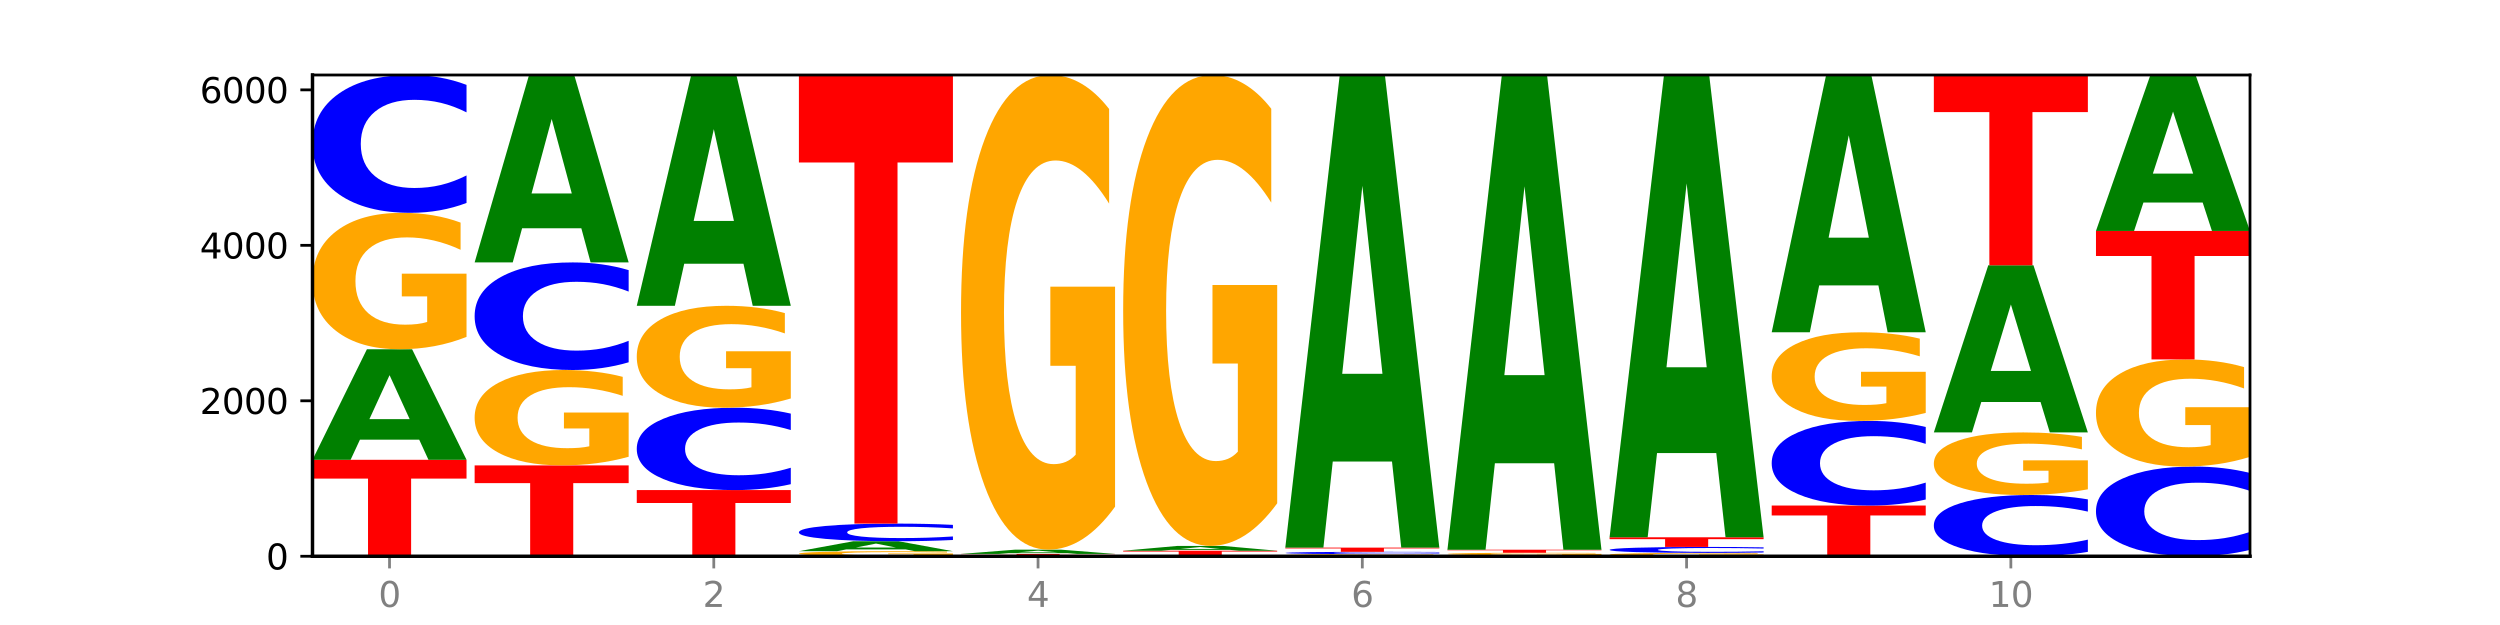
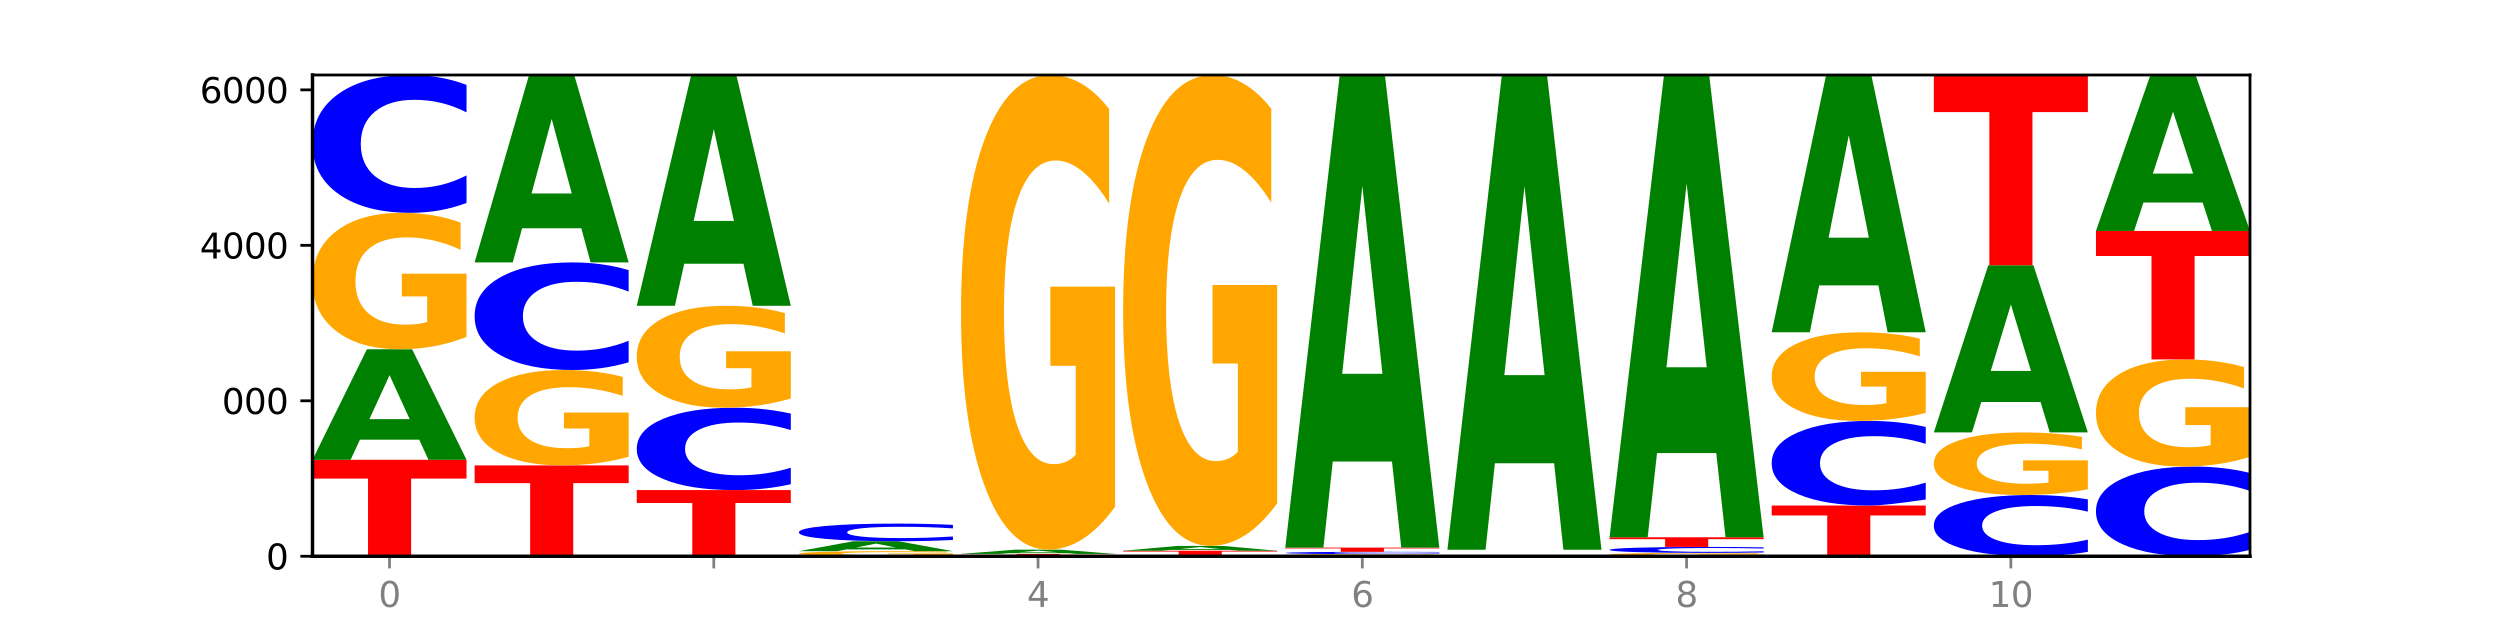
<svg xmlns="http://www.w3.org/2000/svg" xmlns:xlink="http://www.w3.org/1999/xlink" width="720pt" height="180pt" viewBox="0 0 720 180" version="1.1">
  <defs>
    <style type="text/css">*{stroke-linejoin: round; stroke-linecap: butt}</style>
  </defs>
  <g id="figure_1">
    <g id="patch_1">
      <path d="M 0 180  L 720 180  L 720 0  L 0 0  z " style="fill: #ffffff" />
    </g>
    <g id="axes_1">
      <g id="patch_2">
        <path d="M 90 160.2  L 648 160.2  L 648 21.6  L 90 21.6  z " style="fill: #ffffff" />
      </g>
      <g id="line2d_1">
        <path d="M 90 160.2  L 648 160.2  " clip-path="url(#p6121e934f6)" style="fill: none; stroke: #000000; stroke-width: 0.5; stroke-linecap: square" />
      </g>
      <g id="patch_3">
        <path d="M 90 132.417  L 134.36 132.417  L 134.36 137.836  L 118.401 137.836  L 118.401 160.2  L 105.99 160.2  L 105.99 137.836  L 90 137.836  L 90 132.417  z " clip-path="url(#p6121e934f6)" style="fill: #ff0000" />
      </g>
      <g id="patch_4">
        <path d="M 120.728 126.618  L 103.668 126.618  L 100.974 132.417  L 90 132.417  L 105.672 100.583  L 118.687 100.583  L 134.36 132.417  L 123.395 132.417  L 120.728 126.618  z M 106.389 120.71  L 117.98 120.71  L 112.194 108.047  L 106.389 120.71  z " clip-path="url(#p6121e934f6)" style="fill: #008000" />
      </g>
      <g id="patch_5">
        <path d="M 134.36 97.028  Q 129.886 98.805 125.074 99.698  Q 120.263 100.583 115.133 100.583  Q 103.541 100.583 96.77 95.291  Q 90 89.999 90 80.95  Q 90 71.795 96.89 66.544  Q 103.789 61.293 115.789 61.293  Q 120.412 61.293 124.647 62.007  Q 128.892 62.713 132.65 64.109  L 132.65 71.941  Q 128.773 70.147 124.935 69.263  Q 121.098 68.37 117.24 68.37  Q 110.102 68.37 106.235 71.633  Q 102.367 74.887 102.367 80.95  Q 102.367 86.956 106.096 90.235  Q 109.824 93.505 116.684 93.505  Q 118.553 93.505 120.153 93.319  Q 121.754 93.124 123.026 92.718  L 123.026 85.365  L 115.719 85.365  L 115.719 78.815  L 134.36 78.815  L 134.36 97.028  z " clip-path="url(#p6121e934f6)" style="fill: #ffa600" />
      </g>
      <g id="patch_6">
        <path d="M 134.36 58.448  Q 130.649 59.858 126.637 60.571  Q 122.624 61.293 118.254 61.293  Q 105.222 61.293 97.611 55.947  Q 90 50.601 90 41.459  Q 90 32.284 97.611 26.946  Q 105.222 21.6 118.254 21.6  Q 122.624 21.6 126.637 22.322  Q 130.649 23.035 134.36 24.445  L 134.36 32.357  Q 130.616 30.488 126.983 29.619  Q 123.351 28.75 119.339 28.75  Q 112.141 28.75 108.017 32.136  Q 103.904 35.514 103.904 41.459  Q 103.904 47.379 108.017 50.765  Q 112.141 54.143 119.339 54.143  Q 123.351 54.143 126.983 53.274  Q 130.616 52.397 134.36 50.527  L 134.36 58.448  z " clip-path="url(#p6121e934f6)" style="fill: #0000ff" />
      </g>
      <g id="patch_7">
        <path d="M 136.695 134.029  L 181.054 134.029  L 181.054 139.133  L 165.095 139.133  L 165.095 160.2  L 152.685 160.2  L 152.685 139.133  L 136.695 139.133  L 136.695 134.029  z " clip-path="url(#p6121e934f6)" style="fill: #ff0000" />
      </g>
      <g id="patch_8">
        <path d="M 181.054 131.544  Q 176.581 132.787 171.769 133.411  Q 166.957 134.029 161.827 134.029  Q 150.235 134.029 143.465 130.33  Q 136.695 126.63 136.695 120.303  Q 136.695 113.902 143.584 110.231  Q 150.484 106.56 162.483 106.56  Q 167.106 106.56 171.341 107.059  Q 175.586 107.553 179.344 108.529  L 179.344 114.005  Q 175.467 112.751 171.63 112.132  Q 167.792 111.508 163.935 111.508  Q 156.797 111.508 152.929 113.789  Q 149.062 116.064 149.062 120.303  Q 149.062 124.502 152.79 126.794  Q 156.518 129.081 163.378 129.081  Q 165.247 129.081 166.848 128.951  Q 168.448 128.815 169.721 128.531  L 169.721 123.39  L 162.414 123.39  L 162.414 118.811  L 181.054 118.811  L 181.054 131.544  z " clip-path="url(#p6121e934f6)" style="fill: #ffa600" />
      </g>
      <g id="patch_9">
        <path d="M 181.054 104.339  Q 177.344 105.44 173.331 105.997  Q 169.319 106.56 164.949 106.56  Q 151.917 106.56 144.306 102.387  Q 136.695 98.214 136.695 91.078  Q 136.695 83.916 144.306 79.749  Q 151.917 75.576 164.949 75.576  Q 169.319 75.576 173.331 76.139  Q 177.344 76.696 181.054 77.797  L 181.054 83.973  Q 177.31 82.514 173.678 81.835  Q 170.045 81.157 166.033 81.157  Q 158.835 81.157 154.711 83.8  Q 150.598 86.437 150.598 91.078  Q 150.598 95.699 154.711 98.342  Q 158.835 100.979 166.033 100.979  Q 170.045 100.979 173.678 100.3  Q 177.31 99.616 181.054 98.156  L 181.054 104.339  z " clip-path="url(#p6121e934f6)" style="fill: #0000ff" />
      </g>
      <g id="patch_10">
        <path d="M 167.423 65.743  L 150.363 65.743  L 147.669 75.576  L 136.695 75.576  L 152.367 21.6  L 165.382 21.6  L 181.054 75.576  L 170.089 75.576  L 167.423 65.743  z M 153.083 55.725  L 164.675 55.725  L 158.888 34.255  L 153.083 55.725  z " clip-path="url(#p6121e934f6)" style="fill: #008000" />
      </g>
      <g id="patch_11">
        <path d="M 183.389 141.148  L 227.749 141.148  L 227.749 144.864  L 211.79 144.864  L 211.79 160.2  L 199.379 160.2  L 199.379 144.864  L 183.389 144.864  L 183.389 141.148  z " clip-path="url(#p6121e934f6)" style="fill: #ff0000" />
      </g>
      <g id="patch_12">
        <path d="M 227.749 139.447  Q 224.038 140.291 220.026 140.717  Q 216.014 141.148 211.644 141.148  Q 198.612 141.148 191 137.952  Q 183.389 134.756 183.389 129.29  Q 183.389 123.805 191 120.614  Q 198.612 117.418 211.644 117.418  Q 216.014 117.418 220.026 117.849  Q 224.038 118.276 227.749 119.119  L 227.749 123.849  Q 224.005 122.732 220.372 122.212  Q 216.74 121.692 212.728 121.692  Q 205.53 121.692 201.406 123.717  Q 197.293 125.736 197.293 129.29  Q 197.293 132.83 201.406 134.854  Q 205.53 136.874 212.728 136.874  Q 216.74 136.874 220.372 136.354  Q 224.005 135.83 227.749 134.712  L 227.749 139.447  z " clip-path="url(#p6121e934f6)" style="fill: #0000ff" />
      </g>
      <g id="patch_13">
        <path d="M 227.749 114.762  Q 223.275 116.09 218.463 116.757  Q 213.652 117.418 208.522 117.418  Q 196.93 117.418 190.159 113.465  Q 183.389 109.512 183.389 102.752  Q 183.389 95.913 190.279 91.991  Q 197.178 88.068 209.178 88.068  Q 213.801 88.068 218.036 88.602  Q 222.281 89.129 226.039 90.172  L 226.039 96.022  Q 222.162 94.682 218.324 94.022  Q 214.487 93.355 210.629 93.355  Q 203.491 93.355 199.624 95.792  Q 195.757 98.223 195.757 102.752  Q 195.757 107.238 199.485 109.688  Q 203.213 112.131 210.073 112.131  Q 211.942 112.131 213.542 111.992  Q 215.143 111.846 216.415 111.543  L 216.415 106.05  L 209.108 106.05  L 209.108 101.157  L 227.749 101.157  L 227.749 114.762  z " clip-path="url(#p6121e934f6)" style="fill: #ffa600" />
      </g>
      <g id="patch_14">
        <path d="M 214.117 75.96  L 197.057 75.96  L 194.363 88.068  L 183.389 88.068  L 199.062 21.6  L 212.077 21.6  L 227.749 88.068  L 216.784 88.068  L 214.117 75.96  z M 199.778 63.623  L 211.369 63.623  L 205.583 37.184  L 199.778 63.623  z " clip-path="url(#p6121e934f6)" style="fill: #008000" />
      </g>
      <g id="patch_15">
        <path d="M 274.444 160.068  Q 269.97 160.134 265.158 160.167  Q 260.346 160.2 255.216 160.2  Q 243.624 160.2 236.854 160.004  Q 230.084 159.808 230.084 159.473  Q 230.084 159.134 236.973 158.939  Q 243.873 158.745 255.872 158.745  Q 260.495 158.745 264.73 158.771  Q 268.976 158.797 272.734 158.849  L 272.734 159.139  Q 268.856 159.073 265.019 159.04  Q 261.181 159.007 257.324 159.007  Q 250.186 159.007 246.318 159.128  Q 242.451 159.248 242.451 159.473  Q 242.451 159.695 246.179 159.817  Q 249.907 159.938 256.767 159.938  Q 258.636 159.938 260.237 159.931  Q 261.837 159.924 263.11 159.909  L 263.11 159.636  L 255.803 159.636  L 255.803 159.394  L 274.444 159.394  L 274.444 160.068  z " clip-path="url(#p6121e934f6)" style="fill: #ffa600" />
      </g>
      <g id="patch_16">
        <path d="M 260.812 158.223  L 243.752 158.223  L 241.058 158.745  L 230.084 158.745  L 245.756 155.879  L 258.771 155.879  L 274.444 158.745  L 263.478 158.745  L 260.812 158.223  z M 246.473 157.691  L 258.064 157.691  L 252.277 156.551  L 246.473 157.691  z " clip-path="url(#p6121e934f6)" style="fill: #008000" />
      </g>
      <g id="patch_17">
        <path d="M 274.444 155.515  Q 270.733 155.696 266.721 155.787  Q 262.708 155.879 258.338 155.879  Q 245.306 155.879 237.695 155.195  Q 230.084 154.51 230.084 153.34  Q 230.084 152.165 237.695 151.482  Q 245.306 150.797 258.338 150.797  Q 262.708 150.797 266.721 150.89  Q 270.733 150.981 274.444 151.162  L 274.444 152.175  Q 270.699 151.935 267.067 151.824  Q 263.435 151.713 259.422 151.713  Q 252.224 151.713 248.1 152.146  Q 243.987 152.579 243.987 153.34  Q 243.987 154.098 248.1 154.531  Q 252.224 154.964 259.422 154.964  Q 263.435 154.964 267.067 154.853  Q 270.699 154.74 274.444 154.501  L 274.444 155.515  z " clip-path="url(#p6121e934f6)" style="fill: #0000ff" />
      </g>
      <g id="patch_18">
-         <path d="M 230.084 21.6  L 274.444 21.6  L 274.444 46.797  L 258.484 46.797  L 258.484 150.797  L 246.074 150.797  L 246.074 46.797  L 230.084 46.797  L 230.084 21.6  z " clip-path="url(#p6121e934f6)" style="fill: #ff0000" />
-       </g>
+         </g>
      <g id="patch_19">
        <path d="M 321.138 160.179  Q 317.427 160.189 313.415 160.195  Q 309.403 160.2 305.033 160.2  Q 292.001 160.2 284.389 160.161  Q 276.778 160.122 276.778 160.055  Q 276.778 159.987 284.389 159.948  Q 292.001 159.909 305.033 159.909  Q 309.403 159.909 313.415 159.914  Q 317.427 159.919 321.138 159.93  L 321.138 159.988  Q 317.394 159.974 313.762 159.968  Q 310.129 159.961 306.117 159.961  Q 298.919 159.961 294.795 159.986  Q 290.682 160.011 290.682 160.055  Q 290.682 160.098 294.795 160.123  Q 298.919 160.148 306.117 160.148  Q 310.129 160.148 313.762 160.141  Q 317.394 160.135 321.138 160.121  L 321.138 160.179  z " clip-path="url(#p6121e934f6)" style="fill: #0000ff" />
      </g>
      <g id="patch_20">
        <path d="M 276.778 159.528  L 321.138 159.528  L 321.138 159.603  L 305.179 159.603  L 305.179 159.909  L 292.768 159.909  L 292.768 159.603  L 276.778 159.603  L 276.778 159.528  z " clip-path="url(#p6121e934f6)" style="fill: #ff0000" />
      </g>
      <g id="patch_21">
        <path d="M 307.506 159.304  L 290.446 159.304  L 287.753 159.528  L 276.778 159.528  L 292.451 158.297  L 305.466 158.297  L 321.138 159.528  L 310.173 159.528  L 307.506 159.304  z M 293.167 159.076  L 304.758 159.076  L 298.972 158.586  L 293.167 159.076  z " clip-path="url(#p6121e934f6)" style="fill: #008000" />
      </g>
      <g id="patch_22">
        <path d="M 321.138 145.929  Q 316.664 152.113 311.853 155.219  Q 307.041 158.297 301.911 158.297  Q 290.319 158.297 283.549 139.886  Q 276.778 121.476 276.778 89.991  Q 276.778 58.139 283.668 39.87  Q 290.567 21.6 302.567 21.6  Q 307.19 21.6 311.425 24.085  Q 315.67 26.542 319.428 31.398  L 319.428 58.647  Q 315.551 52.407 311.713 49.329  Q 307.876 46.223 304.018 46.223  Q 296.88 46.223 293.013 57.574  Q 289.146 68.898 289.146 89.991  Q 289.146 110.887 292.874 122.294  Q 296.602 133.674 303.462 133.674  Q 305.331 133.674 306.931 133.025  Q 308.532 132.347 309.805 130.935  L 309.805 105.352  L 302.497 105.352  L 302.497 82.564  L 321.138 82.564  L 321.138 145.929  z " clip-path="url(#p6121e934f6)" style="fill: #ffa600" />
      </g>
      <g id="patch_23">
        <path d="M 367.833 160.174  Q 364.122 160.187 360.11 160.193  Q 356.097 160.2 351.727 160.2  Q 338.695 160.2 331.084 160.152  Q 323.473 160.104 323.473 160.021  Q 323.473 159.938 331.084 159.89  Q 338.695 159.842 351.727 159.842  Q 356.097 159.842 360.11 159.848  Q 364.122 159.855 367.833 159.867  L 367.833 159.939  Q 364.088 159.922 360.456 159.914  Q 356.824 159.906 352.811 159.906  Q 345.614 159.906 341.489 159.937  Q 337.376 159.967 337.376 160.021  Q 337.376 160.074 341.489 160.105  Q 345.614 160.135 352.811 160.135  Q 356.824 160.135 360.456 160.128  Q 364.088 160.12 367.833 160.103  L 367.833 160.174  z " clip-path="url(#p6121e934f6)" style="fill: #0000ff" />
      </g>
      <g id="patch_24">
        <path d="M 323.473 158.61  L 367.833 158.61  L 367.833 158.851  L 351.873 158.851  L 351.873 159.842  L 339.463 159.842  L 339.463 158.851  L 323.473 158.851  L 323.473 158.61  z " clip-path="url(#p6121e934f6)" style="fill: #ff0000" />
      </g>
      <g id="patch_25">
        <path d="M 354.201 158.358  L 337.141 158.358  L 334.447 158.61  L 323.473 158.61  L 339.145 157.222  L 352.16 157.222  L 367.833 158.61  L 356.867 158.61  L 354.201 158.358  z M 339.862 158.1  L 351.453 158.1  L 345.666 157.548  L 339.862 158.1  z " clip-path="url(#p6121e934f6)" style="fill: #008000" />
      </g>
      <g id="patch_26">
        <path d="M 367.833 144.952  Q 363.359 151.087 358.547 154.169  Q 353.735 157.222 348.605 157.222  Q 337.013 157.222 330.243 138.956  Q 323.473 120.69 323.473 89.453  Q 323.473 57.852 330.362 39.726  Q 337.262 21.6 349.262 21.6  Q 353.884 21.6 358.12 24.065  Q 362.365 26.503 366.123 31.321  L 366.123 58.356  Q 362.245 52.165 358.408 49.111  Q 354.57 46.029 350.713 46.029  Q 343.575 46.029 339.708 57.292  Q 335.84 68.526 335.84 89.453  Q 335.84 110.185 339.568 121.503  Q 343.297 132.793 350.156 132.793  Q 352.025 132.793 353.626 132.149  Q 355.227 131.476 356.499 130.076  L 356.499 104.694  L 349.192 104.694  L 349.192 82.085  L 367.833 82.085  L 367.833 144.952  z " clip-path="url(#p6121e934f6)" style="fill: #ffa600" />
      </g>
      <g id="patch_27">
        <path d="M 414.527 160.145  Q 410.053 160.173 405.242 160.186  Q 400.43 160.2 395.3 160.2  Q 383.708 160.2 376.938 160.119  Q 370.167 160.037 370.167 159.898  Q 370.167 159.757 377.057 159.676  Q 383.956 159.596 395.956 159.596  Q 400.579 159.596 404.814 159.607  Q 409.059 159.617 412.817 159.639  L 412.817 159.759  Q 408.94 159.732 405.102 159.718  Q 401.265 159.704 397.408 159.704  Q 390.269 159.704 386.402 159.755  Q 382.535 159.805 382.535 159.898  Q 382.535 159.99 386.263 160.041  Q 389.991 160.091 396.851 160.091  Q 398.72 160.091 400.321 160.088  Q 401.921 160.085 403.194 160.079  L 403.194 159.966  L 395.887 159.966  L 395.887 159.865  L 414.527 159.865  L 414.527 160.145  z " clip-path="url(#p6121e934f6)" style="fill: #ffa600" />
      </g>
      <g id="patch_28">
        <path d="M 414.527 159.547  Q 410.817 159.571 406.804 159.583  Q 402.792 159.596 398.422 159.596  Q 385.39 159.596 377.779 159.505  Q 370.167 159.415 370.167 159.26  Q 370.167 159.105 377.779 159.014  Q 385.39 158.924 398.422 158.924  Q 402.792 158.924 406.804 158.936  Q 410.817 158.948 414.527 158.972  L 414.527 159.106  Q 410.783 159.074 407.151 159.06  Q 403.518 159.045 399.506 159.045  Q 392.308 159.045 388.184 159.102  Q 384.071 159.159 384.071 159.26  Q 384.071 159.36 388.184 159.417  Q 392.308 159.475 399.506 159.475  Q 403.518 159.475 407.151 159.46  Q 410.783 159.445 414.527 159.413  L 414.527 159.547  z " clip-path="url(#p6121e934f6)" style="fill: #0000ff" />
      </g>
      <g id="patch_29">
        <path d="M 370.167 157.715  L 414.527 157.715  L 414.527 157.951  L 398.568 157.951  L 398.568 158.924  L 386.158 158.924  L 386.158 157.951  L 370.167 157.951  L 370.167 157.715  z " clip-path="url(#p6121e934f6)" style="fill: #ff0000" />
      </g>
      <g id="patch_30">
        <path d="M 400.895 132.919  L 383.835 132.919  L 381.142 157.715  L 370.167 157.715  L 385.84 21.6  L 398.855 21.6  L 414.527 157.715  L 403.562 157.715  L 400.895 132.919  z M 386.556 107.656  L 398.147 107.656  L 392.361 53.514  L 386.556 107.656  z " clip-path="url(#p6121e934f6)" style="fill: #008000" />
      </g>
      <g id="patch_31">
        <path d="M 461.222 160.179  Q 457.511 160.189 453.499 160.195  Q 449.486 160.2 445.116 160.2  Q 432.084 160.2 424.473 160.161  Q 416.862 160.122 416.862 160.055  Q 416.862 159.987 424.473 159.948  Q 432.084 159.909 445.116 159.909  Q 449.486 159.909 453.499 159.914  Q 457.511 159.919 461.222 159.93  L 461.222 159.988  Q 457.478 159.974 453.845 159.968  Q 450.213 159.961 446.2 159.961  Q 439.003 159.961 434.879 159.986  Q 430.766 160.011 430.766 160.055  Q 430.766 160.098 434.879 160.123  Q 439.003 160.148 446.2 160.148  Q 450.213 160.148 453.845 160.141  Q 457.478 160.135 461.222 160.121  L 461.222 160.179  z " clip-path="url(#p6121e934f6)" style="fill: #0000ff" />
      </g>
      <g id="patch_32">
-         <path d="M 461.222 159.844  Q 456.748 159.877 451.936 159.893  Q 447.124 159.909 441.995 159.909  Q 430.403 159.909 423.632 159.812  Q 416.862 159.716 416.862 159.551  Q 416.862 159.384 423.752 159.288  Q 430.651 159.193 442.651 159.193  Q 447.274 159.193 451.509 159.206  Q 455.754 159.218 459.512 159.244  L 459.512 159.387  Q 455.635 159.354 451.797 159.338  Q 447.96 159.322 444.102 159.322  Q 436.964 159.322 433.097 159.381  Q 429.229 159.44 429.229 159.551  Q 429.229 159.66 432.958 159.72  Q 436.686 159.78 443.545 159.78  Q 445.414 159.78 447.015 159.777  Q 448.616 159.773 449.888 159.766  L 449.888 159.631  L 442.581 159.631  L 442.581 159.512  L 461.222 159.512  L 461.222 159.844  z " clip-path="url(#p6121e934f6)" style="fill: #ffa600" />
-       </g>
+         </g>
      <g id="patch_33">
-         <path d="M 416.862 158.319  L 461.222 158.319  L 461.222 158.49  L 445.263 158.49  L 445.263 159.193  L 432.852 159.193  L 432.852 158.49  L 416.862 158.49  L 416.862 158.319  z " clip-path="url(#p6121e934f6)" style="fill: #ff0000" />
-       </g>
+         </g>
      <g id="patch_34">
        <path d="M 447.59 133.413  L 430.53 133.413  L 427.836 158.319  L 416.862 158.319  L 432.534 21.6  L 445.549 21.6  L 461.222 158.319  L 450.257 158.319  L 447.59 133.413  z M 433.251 108.039  L 444.842 108.039  L 439.055 53.656  L 433.251 108.039  z " clip-path="url(#p6121e934f6)" style="fill: #008000" />
      </g>
      <g id="patch_35">
        <path d="M 507.916 160.113  Q 503.443 160.156 498.631 160.178  Q 493.819 160.2 488.689 160.2  Q 477.097 160.2 470.327 160.07  Q 463.556 159.941 463.556 159.719  Q 463.556 159.495 470.446 159.366  Q 477.346 159.237 489.345 159.237  Q 493.968 159.237 498.203 159.255  Q 502.448 159.272 506.206 159.306  L 506.206 159.498  Q 502.329 159.454 498.492 159.433  Q 494.654 159.411 490.797 159.411  Q 483.659 159.411 479.791 159.491  Q 475.924 159.57 475.924 159.719  Q 475.924 159.866 479.652 159.946  Q 483.38 160.027 490.24 160.027  Q 492.109 160.027 493.71 160.022  Q 495.31 160.017 496.583 160.007  L 496.583 159.827  L 489.276 159.827  L 489.276 159.667  L 507.916 159.667  L 507.916 160.113  z " clip-path="url(#p6121e934f6)" style="fill: #ffa600" />
      </g>
      <g id="patch_36">
        <path d="M 507.916 159.114  Q 504.206 159.175 500.193 159.206  Q 496.181 159.237 491.811 159.237  Q 478.779 159.237 471.168 159.005  Q 463.556 158.773 463.556 158.376  Q 463.556 157.978 471.168 157.746  Q 478.779 157.514 491.811 157.514  Q 496.181 157.514 500.193 157.545  Q 504.206 157.576 507.916 157.637  L 507.916 157.981  Q 504.172 157.9 500.54 157.862  Q 496.907 157.824 492.895 157.824  Q 485.697 157.824 481.573 157.971  Q 477.46 158.118 477.46 158.376  Q 477.46 158.633 481.573 158.78  Q 485.697 158.927 492.895 158.927  Q 496.907 158.927 500.54 158.889  Q 504.172 158.851 507.916 158.77  L 507.916 159.114  z " clip-path="url(#p6121e934f6)" style="fill: #0000ff" />
      </g>
      <g id="patch_37">
        <path d="M 463.556 154.737  L 507.916 154.737  L 507.916 155.279  L 491.957 155.279  L 491.957 157.514  L 479.547 157.514  L 479.547 155.279  L 463.556 155.279  L 463.556 154.737  z " clip-path="url(#p6121e934f6)" style="fill: #ff0000" />
      </g>
      <g id="patch_38">
        <path d="M 494.285 130.484  L 477.225 130.484  L 474.531 154.737  L 463.556 154.737  L 479.229 21.6  L 492.244 21.6  L 507.916 154.737  L 496.951 154.737  L 494.285 130.484  z M 479.945 105.774  L 491.536 105.774  L 485.75 52.816  L 479.945 105.774  z " clip-path="url(#p6121e934f6)" style="fill: #008000" />
      </g>
      <g id="patch_39">
        <path d="M 510.251 145.603  L 554.611 145.603  L 554.611 148.45  L 538.652 148.45  L 538.652 160.2  L 526.241 160.2  L 526.241 148.45  L 510.251 148.45  L 510.251 145.603  z " clip-path="url(#p6121e934f6)" style="fill: #ff0000" />
      </g>
      <g id="patch_40">
-         <path d="M 554.611 143.856  Q 550.9 144.722 546.888 145.16  Q 542.875 145.603 538.505 145.603  Q 525.474 145.603 517.862 142.32  Q 510.251 139.036 510.251 133.421  Q 510.251 127.786 517.862 124.507  Q 525.474 121.224 538.505 121.224  Q 542.875 121.224 546.888 121.667  Q 550.9 122.105 554.611 122.971  L 554.611 127.831  Q 550.867 126.683 547.234 126.149  Q 543.602 125.615 539.59 125.615  Q 532.392 125.615 528.268 127.695  Q 524.155 129.77 524.155 133.421  Q 524.155 137.057 528.268 139.137  Q 532.392 141.212 539.59 141.212  Q 543.602 141.212 547.234 140.678  Q 550.867 140.139 554.611 138.991  L 554.611 143.856  z " clip-path="url(#p6121e934f6)" style="fill: #0000ff" />
+         <path d="M 554.611 143.856  Q 542.875 145.603 538.505 145.603  Q 525.474 145.603 517.862 142.32  Q 510.251 139.036 510.251 133.421  Q 510.251 127.786 517.862 124.507  Q 525.474 121.224 538.505 121.224  Q 542.875 121.224 546.888 121.667  Q 550.9 122.105 554.611 122.971  L 554.611 127.831  Q 550.867 126.683 547.234 126.149  Q 543.602 125.615 539.59 125.615  Q 532.392 125.615 528.268 127.695  Q 524.155 129.77 524.155 133.421  Q 524.155 137.057 528.268 139.137  Q 532.392 141.212 539.59 141.212  Q 543.602 141.212 547.234 140.678  Q 550.867 140.139 554.611 138.991  L 554.611 143.856  z " clip-path="url(#p6121e934f6)" style="fill: #0000ff" />
      </g>
      <g id="patch_41">
        <path d="M 554.611 118.915  Q 550.137 120.069 545.325 120.649  Q 540.514 121.224 535.384 121.224  Q 523.792 121.224 517.021 117.786  Q 510.251 114.349 510.251 108.471  Q 510.251 102.524 517.141 99.113  Q 524.04 95.702 536.04 95.702  Q 540.663 95.702 544.898 96.166  Q 549.143 96.625 552.901 97.531  L 552.901 102.619  Q 549.024 101.454 545.186 100.879  Q 541.349 100.299 537.491 100.299  Q 530.353 100.299 526.486 102.419  Q 522.619 104.533 522.619 108.471  Q 522.619 112.372 526.347 114.502  Q 530.075 116.626 536.935 116.626  Q 538.804 116.626 540.404 116.505  Q 542.005 116.379 543.277 116.115  L 543.277 111.339  L 535.97 111.339  L 535.97 107.084  L 554.611 107.084  L 554.611 118.915  z " clip-path="url(#p6121e934f6)" style="fill: #ffa600" />
      </g>
      <g id="patch_42">
        <path d="M 540.979 82.203  L 523.919 82.203  L 521.225 95.702  L 510.251 95.702  L 525.923 21.6  L 538.938 21.6  L 554.611 95.702  L 543.646 95.702  L 540.979 82.203  z M 526.64 68.45  L 538.231 68.45  L 532.445 38.974  L 526.64 68.45  z " clip-path="url(#p6121e934f6)" style="fill: #008000" />
      </g>
      <g id="patch_43">
        <path d="M 601.305 158.935  Q 597.595 159.562 593.582 159.879  Q 589.57 160.2 585.2 160.2  Q 572.168 160.2 564.557 157.824  Q 556.946 155.448 556.946 151.385  Q 556.946 147.307 564.557 144.935  Q 572.168 142.559 585.2 142.559  Q 589.57 142.559 593.582 142.879  Q 597.595 143.197 601.305 143.823  L 601.305 147.34  Q 597.561 146.509 593.929 146.123  Q 590.297 145.736 586.284 145.736  Q 579.086 145.736 574.962 147.241  Q 570.849 148.743 570.849 151.385  Q 570.849 154.016 574.962 155.521  Q 579.086 157.022 586.284 157.022  Q 590.297 157.022 593.929 156.636  Q 597.561 156.246 601.305 155.415  L 601.305 158.935  z " clip-path="url(#p6121e934f6)" style="fill: #0000ff" />
      </g>
      <g id="patch_44">
        <path d="M 601.305 140.928  Q 596.832 141.743 592.02 142.153  Q 587.208 142.559 582.078 142.559  Q 570.486 142.559 563.716 140.132  Q 556.946 137.704 556.946 133.553  Q 556.946 129.354 563.835 126.946  Q 570.735 124.537 582.734 124.537  Q 587.357 124.537 591.592 124.865  Q 595.838 125.188 599.595 125.829  L 599.595 129.421  Q 595.718 128.598 591.881 128.193  Q 588.043 127.783 584.186 127.783  Q 577.048 127.783 573.18 129.28  Q 569.313 130.773 569.313 133.553  Q 569.313 136.308 573.041 137.812  Q 576.769 139.313 583.629 139.313  Q 585.498 139.313 587.099 139.227  Q 588.699 139.138 589.972 138.951  L 589.972 135.579  L 582.665 135.579  L 582.665 132.574  L 601.305 132.574  L 601.305 140.928  z " clip-path="url(#p6121e934f6)" style="fill: #ffa600" />
      </g>
      <g id="patch_45">
        <path d="M 587.674 115.769  L 570.614 115.769  L 567.92 124.537  L 556.946 124.537  L 572.618 76.404  L 585.633 76.404  L 601.305 124.537  L 590.34 124.537  L 587.674 115.769  z M 573.335 106.835  L 584.926 106.835  L 579.139 87.69  L 573.335 106.835  z " clip-path="url(#p6121e934f6)" style="fill: #008000" />
      </g>
      <g id="patch_46">
        <path d="M 556.946 21.6  L 601.305 21.6  L 601.305 32.288  L 585.346 32.288  L 585.346 76.404  L 572.936 76.404  L 572.936 32.288  L 556.946 32.288  L 556.946 21.6  z " clip-path="url(#p6121e934f6)" style="fill: #ff0000" />
      </g>
      <g id="patch_47">
        <path d="M 648 158.348  Q 644.289 159.266 640.277 159.73  Q 636.265 160.2 631.895 160.2  Q 618.863 160.2 611.251 156.72  Q 603.64 153.241 603.64 147.291  Q 603.64 141.319 611.251 137.845  Q 618.863 134.365 631.895 134.365  Q 636.265 134.365 640.277 134.835  Q 644.289 135.299 648 136.217  L 648 141.367  Q 644.256 140.15 640.623 139.584  Q 636.991 139.019 632.979 139.019  Q 625.781 139.019 621.657 141.223  Q 617.544 143.421 617.544 147.291  Q 617.544 151.144 621.657 153.348  Q 625.781 155.546 632.979 155.546  Q 636.991 155.546 640.623 154.981  Q 644.256 154.41 648 153.193  L 648 158.348  z " clip-path="url(#p6121e934f6)" style="fill: #0000ff" />
      </g>
      <g id="patch_48">
        <path d="M 648 131.574  Q 643.526 132.969 638.714 133.67  Q 633.903 134.365 628.773 134.365  Q 617.181 134.365 610.41 130.21  Q 603.64 126.055 603.64 118.95  Q 603.64 111.761 610.53 107.638  Q 617.429 103.515 629.429 103.515  Q 634.052 103.515 638.287 104.076  Q 642.532 104.63 646.29 105.727  L 646.29 111.876  Q 642.413 110.468 638.575 109.773  Q 634.738 109.072 630.88 109.072  Q 623.742 109.072 619.875 111.634  Q 616.008 114.189 616.008 118.95  Q 616.008 123.665 619.736 126.24  Q 623.464 128.808 630.324 128.808  Q 632.193 128.808 633.793 128.662  Q 635.394 128.509 636.666 128.19  L 636.666 122.416  L 629.359 122.416  L 629.359 117.274  L 648 117.274  L 648 131.574  z " clip-path="url(#p6121e934f6)" style="fill: #ffa600" />
      </g>
      <g id="patch_49">
        <path d="M 603.64 66.509  L 648 66.509  L 648 73.726  L 632.041 73.726  L 632.041 103.515  L 619.63 103.515  L 619.63 73.726  L 603.64 73.726  L 603.64 66.509  z " clip-path="url(#p6121e934f6)" style="fill: #ff0000" />
      </g>
      <g id="patch_50">
        <path d="M 634.368 58.328  L 617.308 58.328  L 614.614 66.509  L 603.64 66.509  L 619.313 21.6  L 632.328 21.6  L 648 66.509  L 637.035 66.509  L 634.368 58.328  z M 620.029 49.993  L 631.62 49.993  L 625.834 32.129  L 620.029 49.993  z " clip-path="url(#p6121e934f6)" style="fill: #008000" />
      </g>
      <g id="matplotlib.axis_1">
        <g id="xtick_1">
          <g id="line2d_2">
            <defs>
              <path id="m6d2402bf06" d="M 0 0  L 0 3.5  " style="stroke: #808080; stroke-width: 0.8" />
            </defs>
            <g>
              <use xlink:href="#m6d2402bf06" x="112.18" y="160.2" style="fill: #808080; stroke: #808080; stroke-width: 0.8" />
            </g>
          </g>
          <g id="text_1">
            <g style="fill: #808080" transform="translate(108.999 174.798) scale(0.1 -0.1)">
              <defs>
                <path id="DejaVuSans-30" d="M 2034 4250  Q 1547 4250 1301 3770  Q 1056 3291 1056 2328  Q 1056 1369 1301 889  Q 1547 409 2034 409  Q 2525 409 2770 889  Q 3016 1369 3016 2328  Q 3016 3291 2770 3770  Q 2525 4250 2034 4250  z M 2034 4750  Q 2819 4750 3233 4129  Q 3647 3509 3647 2328  Q 3647 1150 3233 529  Q 2819 -91 2034 -91  Q 1250 -91 836 529  Q 422 1150 422 2328  Q 422 3509 836 4129  Q 1250 4750 2034 4750  z " transform="scale(0.016)" />
              </defs>
              <use xlink:href="#DejaVuSans-30" />
            </g>
          </g>
        </g>
        <g id="xtick_2">
          <g id="line2d_3">
            <g>
              <use xlink:href="#m6d2402bf06" x="205.569" y="160.2" style="fill: #808080; stroke: #808080; stroke-width: 0.8" />
            </g>
          </g>
          <g id="text_2">
            <g style="fill: #808080" transform="translate(202.388 174.798) scale(0.1 -0.1)">
              <defs>
-                 <path id="DejaVuSans-32" d="M 1228 531  L 3431 531  L 3431 0  L 469 0  L 469 531  Q 828 903 1448 1529  Q 2069 2156 2228 2338  Q 2531 2678 2651 2914  Q 2772 3150 2772 3378  Q 2772 3750 2511 3984  Q 2250 4219 1831 4219  Q 1534 4219 1204 4116  Q 875 4013 500 3803  L 500 4441  Q 881 4594 1212 4672  Q 1544 4750 1819 4750  Q 2544 4750 2975 4387  Q 3406 4025 3406 3419  Q 3406 3131 3298 2873  Q 3191 2616 2906 2266  Q 2828 2175 2409 1742  Q 1991 1309 1228 531  z " transform="scale(0.016)" />
-               </defs>
+                 </defs>
              <use xlink:href="#DejaVuSans-32" />
            </g>
          </g>
        </g>
        <g id="xtick_3">
          <g id="line2d_4">
            <g>
              <use xlink:href="#m6d2402bf06" x="298.958" y="160.2" style="fill: #808080; stroke: #808080; stroke-width: 0.8" />
            </g>
          </g>
          <g id="text_3">
            <g style="fill: #808080" transform="translate(295.777 174.798) scale(0.1 -0.1)">
              <defs>
                <path id="DejaVuSans-34" d="M 2419 4116  L 825 1625  L 2419 1625  L 2419 4116  z M 2253 4666  L 3047 4666  L 3047 1625  L 3713 1625  L 3713 1100  L 3047 1100  L 3047 0  L 2419 0  L 2419 1100  L 313 1100  L 313 1709  L 2253 4666  z " transform="scale(0.016)" />
              </defs>
              <use xlink:href="#DejaVuSans-34" />
            </g>
          </g>
        </g>
        <g id="xtick_4">
          <g id="line2d_5">
            <g>
              <use xlink:href="#m6d2402bf06" x="392.347" y="160.2" style="fill: #808080; stroke: #808080; stroke-width: 0.8" />
            </g>
          </g>
          <g id="text_4">
            <g style="fill: #808080" transform="translate(389.166 174.798) scale(0.1 -0.1)">
              <defs>
                <path id="DejaVuSans-36" d="M 2113 2584  Q 1688 2584 1439 2293  Q 1191 2003 1191 1497  Q 1191 994 1439 701  Q 1688 409 2113 409  Q 2538 409 2786 701  Q 3034 994 3034 1497  Q 3034 2003 2786 2293  Q 2538 2584 2113 2584  z M 3366 4563  L 3366 3988  Q 3128 4100 2886 4159  Q 2644 4219 2406 4219  Q 1781 4219 1451 3797  Q 1122 3375 1075 2522  Q 1259 2794 1537 2939  Q 1816 3084 2150 3084  Q 2853 3084 3261 2657  Q 3669 2231 3669 1497  Q 3669 778 3244 343  Q 2819 -91 2113 -91  Q 1303 -91 875 529  Q 447 1150 447 2328  Q 447 3434 972 4092  Q 1497 4750 2381 4750  Q 2619 4750 2861 4703  Q 3103 4656 3366 4563  z " transform="scale(0.016)" />
              </defs>
              <use xlink:href="#DejaVuSans-36" />
            </g>
          </g>
        </g>
        <g id="xtick_5">
          <g id="line2d_6">
            <g>
              <use xlink:href="#m6d2402bf06" x="485.736" y="160.2" style="fill: #808080; stroke: #808080; stroke-width: 0.8" />
            </g>
          </g>
          <g id="text_5">
            <g style="fill: #808080" transform="translate(482.555 174.798) scale(0.1 -0.1)">
              <defs>
                <path id="DejaVuSans-38" d="M 2034 2216  Q 1584 2216 1326 1975  Q 1069 1734 1069 1313  Q 1069 891 1326 650  Q 1584 409 2034 409  Q 2484 409 2743 651  Q 3003 894 3003 1313  Q 3003 1734 2745 1975  Q 2488 2216 2034 2216  z M 1403 2484  Q 997 2584 770 2862  Q 544 3141 544 3541  Q 544 4100 942 4425  Q 1341 4750 2034 4750  Q 2731 4750 3128 4425  Q 3525 4100 3525 3541  Q 3525 3141 3298 2862  Q 3072 2584 2669 2484  Q 3125 2378 3379 2068  Q 3634 1759 3634 1313  Q 3634 634 3220 271  Q 2806 -91 2034 -91  Q 1263 -91 848 271  Q 434 634 434 1313  Q 434 1759 690 2068  Q 947 2378 1403 2484  z M 1172 3481  Q 1172 3119 1398 2916  Q 1625 2713 2034 2713  Q 2441 2713 2670 2916  Q 2900 3119 2900 3481  Q 2900 3844 2670 4047  Q 2441 4250 2034 4250  Q 1625 4250 1398 4047  Q 1172 3844 1172 3481  z " transform="scale(0.016)" />
              </defs>
              <use xlink:href="#DejaVuSans-38" />
            </g>
          </g>
        </g>
        <g id="xtick_6">
          <g id="line2d_7">
            <g>
              <use xlink:href="#m6d2402bf06" x="579.126" y="160.2" style="fill: #808080; stroke: #808080; stroke-width: 0.8" />
            </g>
          </g>
          <g id="text_6">
            <g style="fill: #808080" transform="translate(572.763 174.798) scale(0.1 -0.1)">
              <defs>
                <path id="DejaVuSans-31" d="M 794 531  L 1825 531  L 1825 4091  L 703 3866  L 703 4441  L 1819 4666  L 2450 4666  L 2450 531  L 3481 531  L 3481 0  L 794 0  L 794 531  z " transform="scale(0.016)" />
              </defs>
              <use xlink:href="#DejaVuSans-31" />
              <use xlink:href="#DejaVuSans-30" x="63.623" />
            </g>
          </g>
        </g>
      </g>
      <g id="matplotlib.axis_2">
        <g id="ytick_1">
          <g id="line2d_8">
            <defs>
              <path id="me7bafd2cfa" d="M 0 0  L -3.5 0  " style="stroke: #000000; stroke-width: 0.8" />
            </defs>
            <g>
              <use xlink:href="#me7bafd2cfa" x="90" y="160.2" style="stroke: #000000; stroke-width: 0.8" />
            </g>
          </g>
          <g id="text_7">
            <g transform="translate(76.638 163.999) scale(0.1 -0.1)">
              <use xlink:href="#DejaVuSans-30" />
            </g>
          </g>
        </g>
        <g id="ytick_2">
          <g id="line2d_9">
            <g>
              <use xlink:href="#me7bafd2cfa" x="90" y="115.425" style="stroke: #000000; stroke-width: 0.8" />
            </g>
          </g>
          <g id="text_8">
            <g transform="translate(57.55 119.225) scale(0.1 -0.1)">
              <use xlink:href="#DejaVuSans-32" />
              <use xlink:href="#DejaVuSans-30" x="63.623" />
              <use xlink:href="#DejaVuSans-30" x="127.246" />
              <use xlink:href="#DejaVuSans-30" x="190.869" />
            </g>
          </g>
        </g>
        <g id="ytick_3">
          <g id="line2d_10">
            <g>
              <use xlink:href="#me7bafd2cfa" x="90" y="70.651" style="stroke: #000000; stroke-width: 0.8" />
            </g>
          </g>
          <g id="text_9">
            <g transform="translate(57.55 74.45) scale(0.1 -0.1)">
              <use xlink:href="#DejaVuSans-34" />
              <use xlink:href="#DejaVuSans-30" x="63.623" />
              <use xlink:href="#DejaVuSans-30" x="127.246" />
              <use xlink:href="#DejaVuSans-30" x="190.869" />
            </g>
          </g>
        </g>
        <g id="ytick_4">
          <g id="line2d_11">
            <g>
              <use xlink:href="#me7bafd2cfa" x="90" y="25.876" style="stroke: #000000; stroke-width: 0.8" />
            </g>
          </g>
          <g id="text_10">
            <g transform="translate(57.55 29.675) scale(0.1 -0.1)">
              <use xlink:href="#DejaVuSans-36" />
              <use xlink:href="#DejaVuSans-30" x="63.623" />
              <use xlink:href="#DejaVuSans-30" x="127.246" />
              <use xlink:href="#DejaVuSans-30" x="190.869" />
            </g>
          </g>
        </g>
      </g>
      <g id="patch_51">
        <path d="M 90 160.2  L 90 21.6  " style="fill: none; stroke: #000000; stroke-linejoin: miter; stroke-linecap: square" />
      </g>
      <g id="patch_52">
        <path d="M 648 160.2  L 648 21.6  " style="fill: none; stroke: #000000; stroke-width: 0.8; stroke-linejoin: miter; stroke-linecap: square" />
      </g>
      <g id="patch_53">
        <path d="M 90 160.2  L 648 160.2  " style="fill: none; stroke: #000000; stroke-linejoin: miter; stroke-linecap: square" />
      </g>
      <g id="patch_54">
        <path d="M 90 21.6  L 648 21.6  " style="fill: none; stroke: #000000; stroke-width: 0.8; stroke-linejoin: miter; stroke-linecap: square" />
      </g>
    </g>
  </g>
  <defs>
    <clipPath id="p6121e934f6">
      <rect x="90" y="21.6" width="558" height="138.6" />
    </clipPath>
  </defs>
</svg>